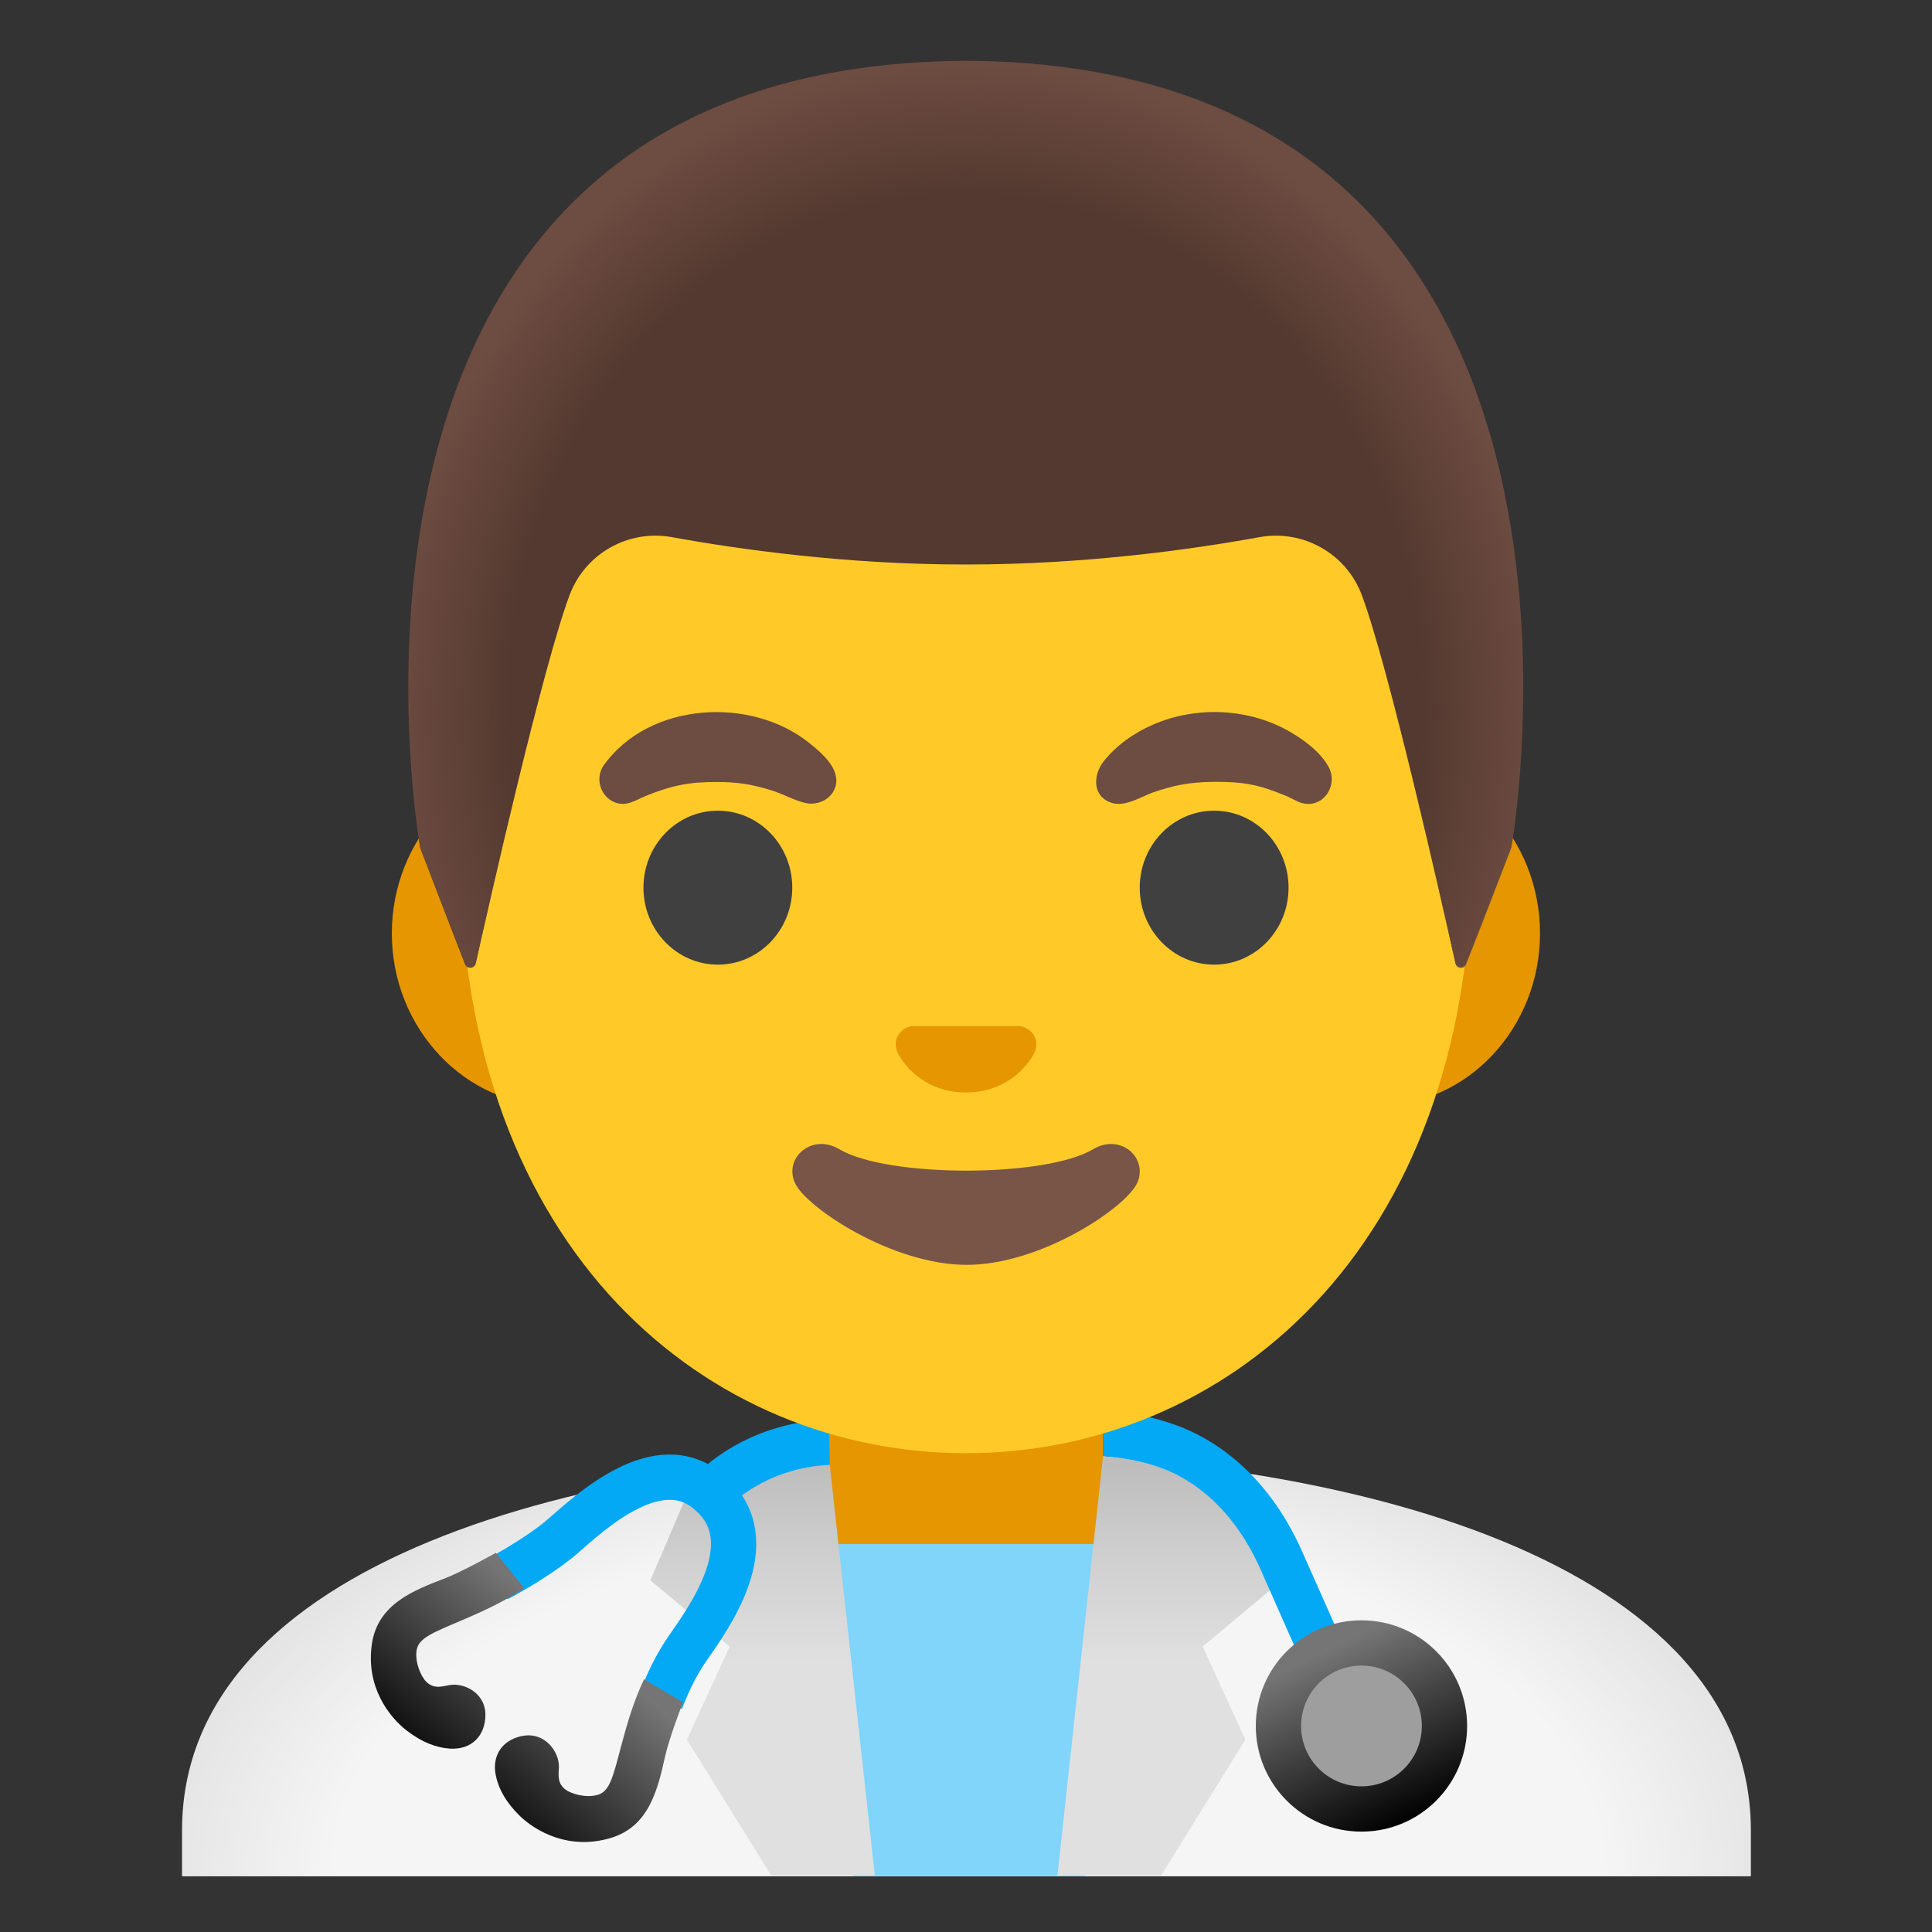
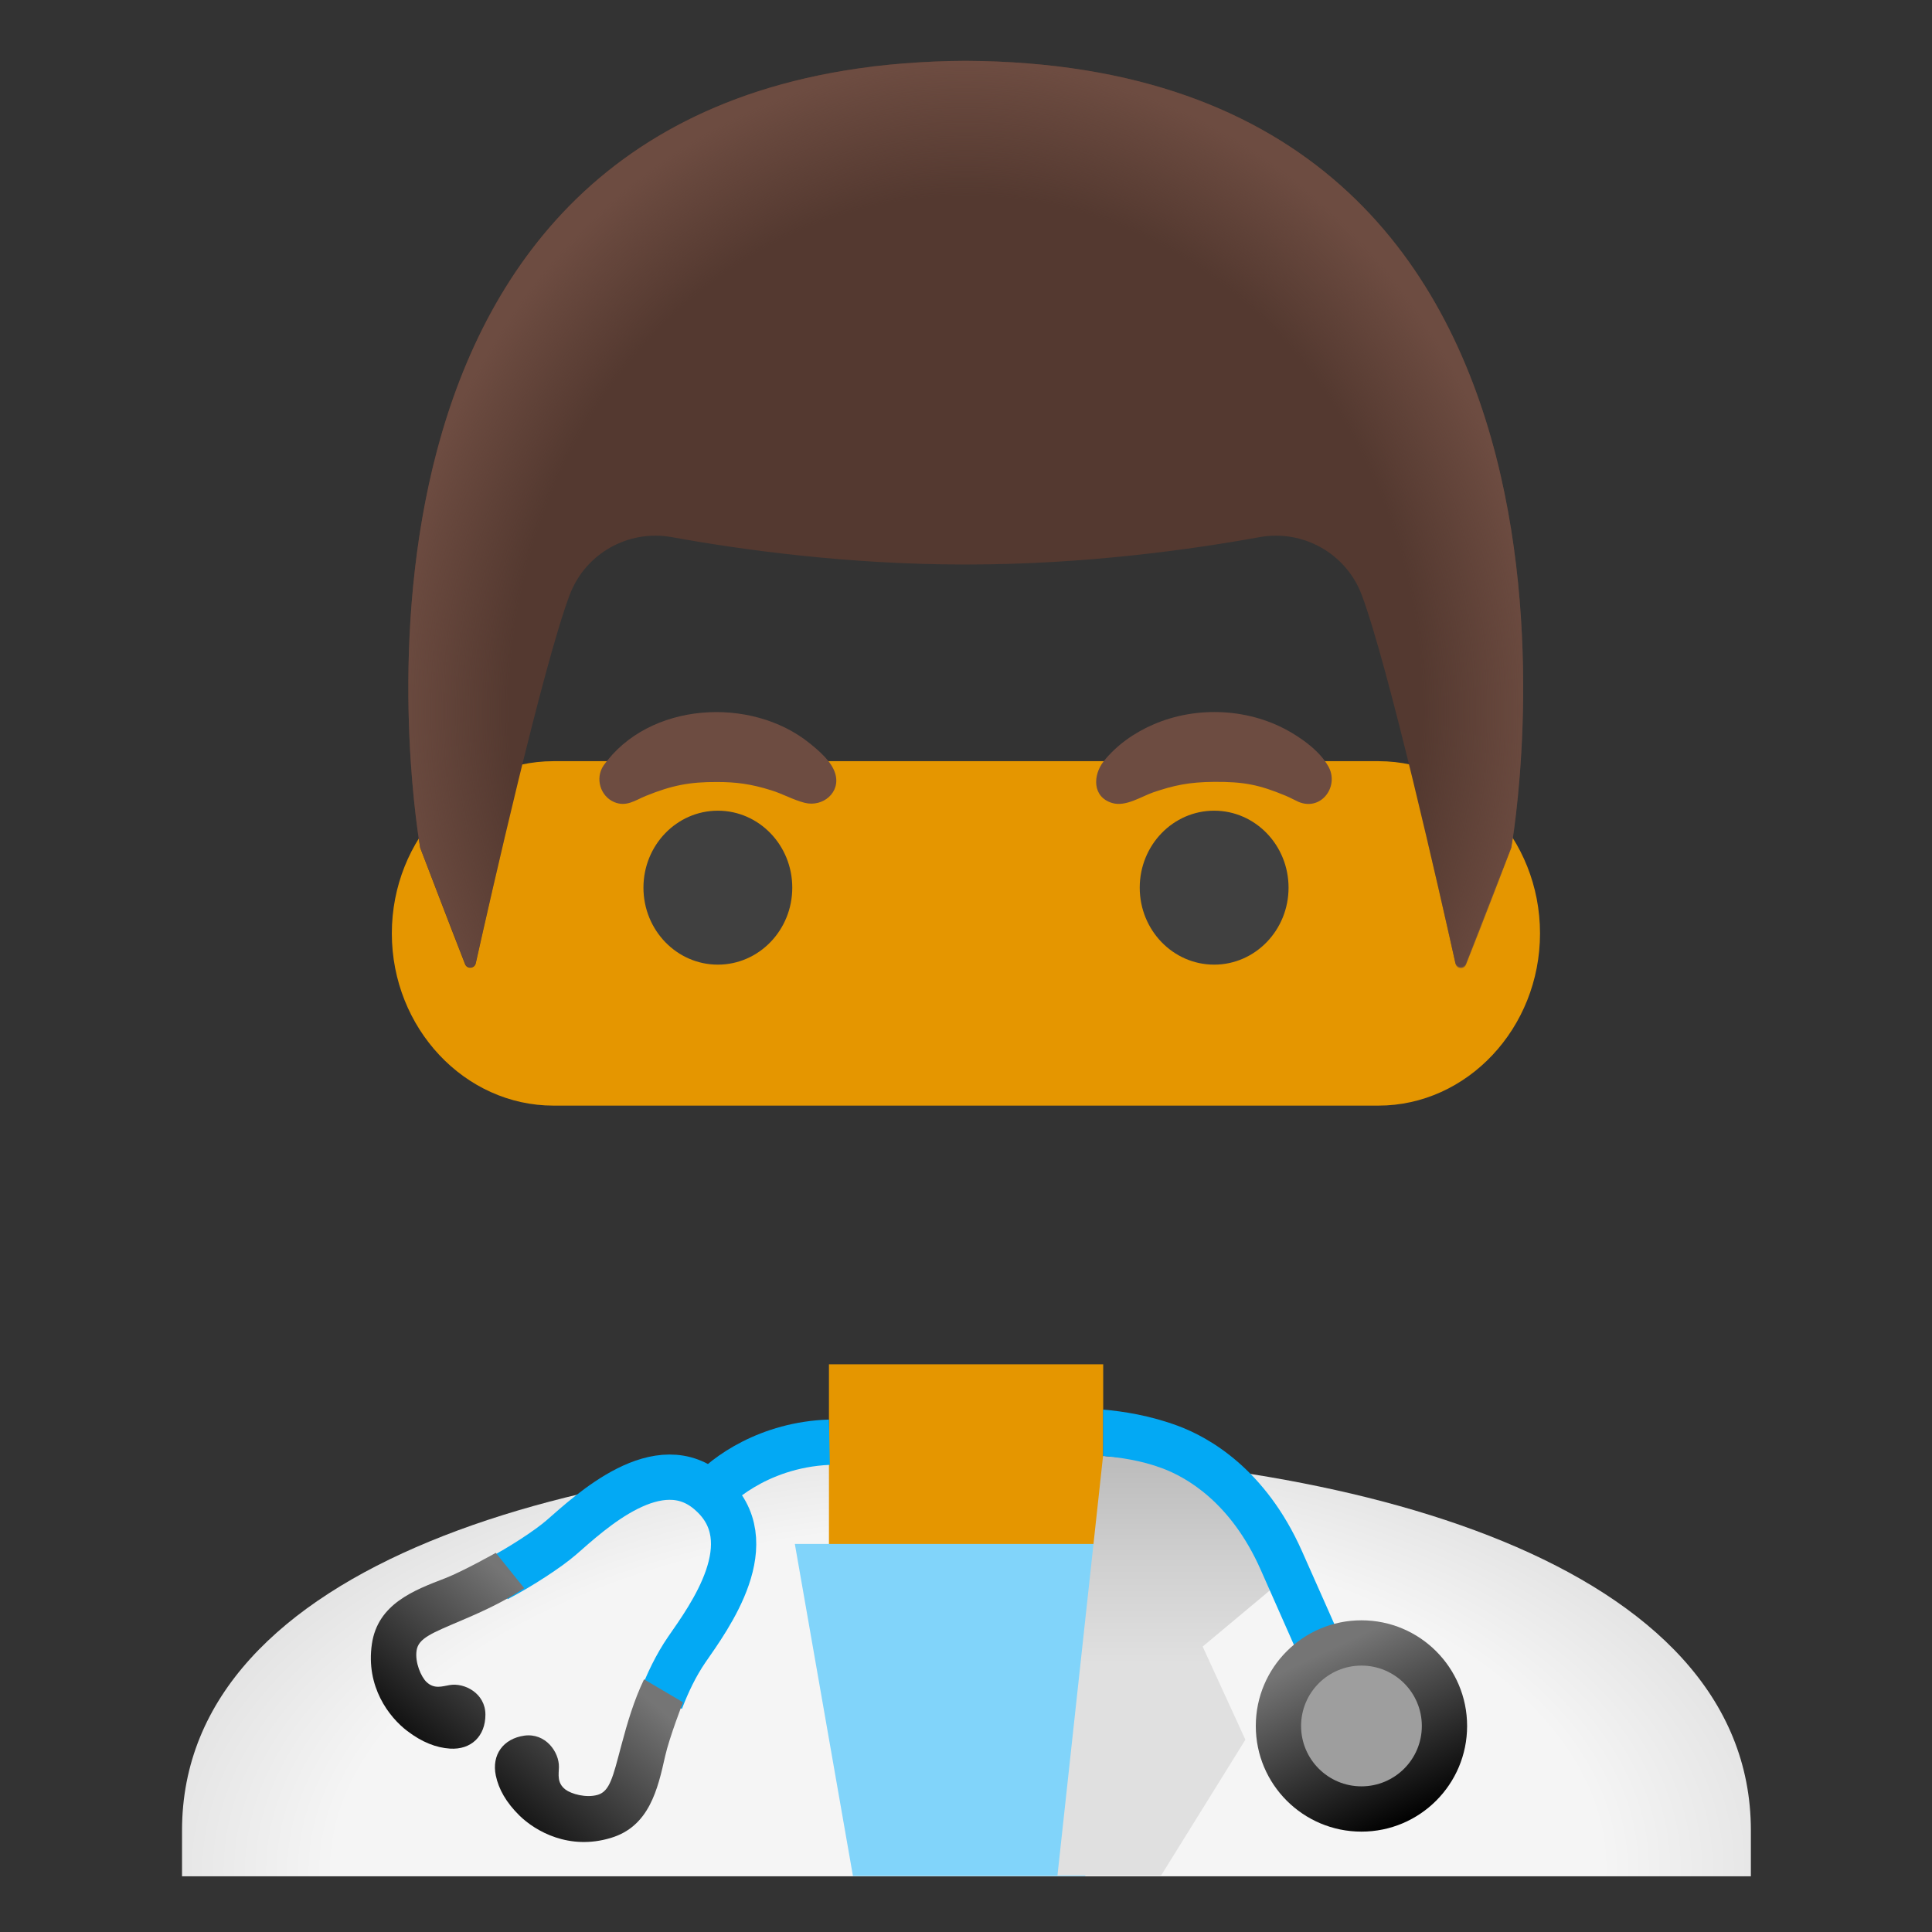
<svg xmlns="http://www.w3.org/2000/svg" enable-background="new 0 0 128 128" viewBox="0 0 128 128">
  <rect x="0" y="0" width="128" height="128" fill="#333333" stroke="none" />
  <radialGradient id="g" cx="64.139" cy="4.176" r="69.458" gradientTransform="matrix(-1.08 .004 .003 .584 133.4 121.1)" gradientUnits="userSpaceOnUse">
    <stop stop-color="#F5F5F5" offset=".559" />
    <stop stop-color="#C6C6C6" offset="1" />
  </radialGradient>
  <path d="m64.03 96.21c-25.51 0.07-51.97 7.33-51.97 25.06v3.04h103.94v-3.04c0-17.73-26.46-24.99-51.97-25.06z" fill="url(#g)" />
  <path d="M54.92,90.39v20.96c0,5.26,3.7,9.53,8.26,9.53h1.65c4.56,0,8.26-4.26,8.26-9.53V90.39H54.92z" fill="#E59600" />
  <polygon points="52.66 102.29 56.51 124.29 64.22 124.29 64.66 124.29 71.9 124.29 75.34 102.29" fill="#81D4FA" />
  <linearGradient id="f" x1="26.655" x2="26.655" y1="10.967" y2="31.17" gradientTransform="matrix(-1 0 0 -1 104.16 128)" gradientUnits="userSpaceOnUse">
    <stop stop-color="#E0E0E0" offset=".335" />
    <stop stop-color="#D0D0D0" offset=".668" />
    <stop stop-color="#BDBDBD" offset=".987" />
  </linearGradient>
  <path d="m73.08 96.46c5.92 0.43 8.72 0.94 8.72 0.94l3.13 7.3-5.25 4.39 2.83 6.17-5.58 8.99h-6.87l3.02-27.79z" fill="url(#f)" />
  <linearGradient id="e" x1="12.773" x2="12.773" y1="10.967" y2="31.17" gradientTransform="matrix(1 0 0 -1 37.757 128)" gradientUnits="userSpaceOnUse">
    <stop stop-color="#E0E0E0" offset=".335" />
    <stop stop-color="#D0D0D0" offset=".668" />
    <stop stop-color="#BDBDBD" offset=".987" />
  </linearGradient>
-   <path d="m54.91 96.46c-5.92 0.43-8.69 0.94-8.69 0.94l-3.13 7.3 5.25 4.39-2.83 6.17 5.58 8.99h6.87l-3.05-27.79z" fill="url(#e)" />
  <path d="m32.94 104.62c1.57-0.82 3.4-2.02 4.25-2.76 1.92-1.67 6.47-5.97 9.86-2.94 3.66 3.21-0.1 8.27-1.55 10.37-0.72 1.05-1.27 2.21-1.72 3.39" fill="none" stroke="#03A9F4" stroke-miterlimit="10" stroke-width="3" />
  <linearGradient id="d" x1="34.007" x2="24.6" y1="23.223" y2="12.391" gradientTransform="matrix(1 0 0 -1 0 128)" gradientUnits="userSpaceOnUse">
    <stop stop-color="#757575" offset="0" />
    <stop offset="1" />
  </linearGradient>
  <path d="m29.79 111.64c-0.49 0.08-1.02 0.29-1.54-0.21-0.34-0.33-0.77-1.27-0.65-2.08 0.12-0.82 1.03-1.16 2.97-1.99 1.51-0.64 2.9-1.29 4.16-2.14l-1.88-2.34s-2.17 1.22-3.35 1.68c-2.09 0.8-4.47 1.71-4.86 4.35-0.42 2.84 1.14 4.86 2.34 5.77 0.98 0.75 1.92 1.11 2.83 1.17 1.41 0.09 2.35-0.83 2.35-2.25s-1.39-2.13-2.37-1.96z" fill="url(#d)" />
  <linearGradient id="c" x1="42.813" x2="33.406" y1="15.575" y2="4.744" gradientTransform="matrix(1 0 0 -1 0 128)" gradientUnits="userSpaceOnUse">
    <stop stop-color="#757575" offset="0" />
    <stop offset="1" />
  </linearGradient>
  <path d="m37.03 117.07c-0.01 0.5-0.14 1.05 0.43 1.49 0.38 0.29 1.37 0.58 2.15 0.35 0.79-0.24 1-1.18 1.54-3.22 0.42-1.58 0.86-3.06 1.52-4.43l2.58 1.52s-0.9 2.32-1.18 3.56c-0.49 2.19-1.05 4.67-3.61 5.43-2.75 0.83-4.98-0.44-6.05-1.49-0.88-0.87-1.37-1.74-1.56-2.64-0.29-1.38 0.49-2.45 1.89-2.65 1.41-0.19 2.31 1.09 2.29 2.08z" fill="url(#c)" />
  <path d="m54.92 94.05c-4.54 0.14-7.77 2.46-9.01 3.9l2.27 1.96c0.03-0.03 2.44-2.67 6.8-2.86l-0.06-3z" fill="#03A9F4" />
  <path d="m86.26 102.77c-2.43-5.47-6.19-7.55-8.21-8.3-1.85-0.69-3.65-0.97-4.97-1.08v3.07c1.08 0.1 2.49 0.28 3.93 0.82 1.58 0.59 4.53 2.24 6.51 6.71 2.78 6.26 3.48 7.89 3.49 7.89l2.75-1.19s-0.7-1.63-3.5-7.92z" fill="#03A9F4" />
  <linearGradient id="b" x1="87.856" x2="93.231" y1="18.604" y2="7.229" gradientTransform="matrix(1 0 0 -1 0 128)" gradientUnits="userSpaceOnUse">
    <stop stop-color="#757575" offset="0" />
    <stop offset="1" />
  </linearGradient>
  <circle cx="90.2" cy="114.35" r="7" fill="url(#b)" />
  <circle cx="90.2" cy="114.35" r="4" fill="#9E9E9E" />
  <path d="m91.33 50.43h-54.66c-5.89 0-10.71 5.14-10.71 11.41s4.82 11.41 10.71 11.41h54.65c5.89 0 10.71-5.14 10.71-11.41s-4.81-11.41-10.7-11.41z" fill="#E59600" />
-   <path d="m64 11.07c-17.4 0-33.52 18.61-33.52 45.4 0 26.64 16.61 39.81 33.52 39.81s33.52-13.18 33.52-39.82c0-26.78-16.12-45.39-33.52-45.39z" fill="#FFCA28" />
  <g fill="#6D4C41">
    <path d="m39.98 50.73c2.99-4.23 9.78-4.63 13.67-1.48 0.62 0.5 1.44 1.2 1.68 1.98 0.4 1.27-0.82 2.26-2.01 1.96-0.76-0.19-1.47-0.6-2.22-0.83-1.37-0.43-2.36-0.55-3.59-0.55-1.82-0.01-2.99 0.22-4.72 0.92-0.71 0.29-1.29 0.75-2.1 0.41-0.92-0.39-1.27-1.58-0.71-2.41z" />
    <path d="m86.04 53.13c-0.29-0.13-0.57-0.29-0.86-0.41-1.78-0.74-2.79-0.93-4.72-0.92-1.7 0.01-2.71 0.24-4.04 0.69-0.81 0.28-1.84 0.98-2.74 0.71-1.32-0.4-1.28-1.84-0.56-2.76 0.86-1.08 2.04-1.9 3.29-2.44 2.9-1.26 6.44-1.08 9.17 0.55 0.89 0.53 1.86 1.26 2.4 2.18 0.79 1.3-0.4 3.03-1.94 2.4z" />
  </g>
  <g fill="#404040">
    <ellipse cx="47.56" cy="58.81" rx="4.93" ry="5.1" />
    <ellipse cx="80.44" cy="58.81" rx="4.93" ry="5.1" />
  </g>
-   <path d="m72.42 76.14c-3.18 1.89-13.63 1.89-16.81 0-1.83-1.09-3.7 0.58-2.94 2.24 0.75 1.63 6.44 5.42 11.37 5.42s10.55-3.79 11.3-5.42c0.75-1.66-1.09-3.33-2.92-2.24z" fill="#795548" />
-   <path d="m67.86 68.06c-0.11-0.04-0.21-0.07-0.32-0.08h-7.08c-0.11 0.01-0.22 0.04-0.32 0.08-0.64 0.26-0.99 0.92-0.69 1.63s1.71 2.69 4.55 2.69 4.25-1.99 4.55-2.69c0.3-0.71-0.05-1.37-0.69-1.63z" fill="#E59600" />
  <path d="m64 4.03h-0.02s-0.01 0-0.02 0c-45.43 0.24-36.12 52.14-36.12 52.14s2.04 5.35 2.97 7.71c0.13 0.34 0.63 0.3 0.71-0.05 0.97-4.34 4.46-19.73 6.22-24.41 1.04-2.76 3.9-4.36 6.79-3.83 4.45 0.81 11.55 1.81 19.37 1.81h0.08s0.06 0 0.08 0c7.82 0 14.92-1 19.37-1.81 2.9-0.53 5.76 1.08 6.79 3.83 1.75 4.66 5.22 19.96 6.2 24.36 0.08 0.36 0.58 0.39 0.71 0.05l2.98-7.67c0.02 0.01 9.33-51.89-36.11-52.13z" fill="#543930" />
  <radialGradient id="a" cx="63.984" cy="80.901" r="38.092" gradientTransform="matrix(1 0 0 -1.128 0 138.37)" gradientUnits="userSpaceOnUse">
    <stop stop-color="#6D4C41" stop-opacity="0" offset=".794" />
    <stop stop-color="#6D4C41" offset="1" />
  </radialGradient>
  <path d="m100.13 56.17s9.31-51.9-36.13-52.14h-0.02-0.02c-0.71 0-1.4 0.02-2.08 0.05-1.35 0.06-2.66 0.16-3.92 0.31h-0.04c-0.09 0.01-0.17 0.03-0.26 0.04-38.24 4.81-29.82 51.74-29.82 51.74l2.98 7.68c0.13 0.34 0.62 0.31 0.7-0.05 0.98-4.39 4.46-19.71 6.22-24.37 1.04-2.76 3.9-4.36 6.79-3.83 4.45 0.81 11.55 1.81 19.37 1.81h0.08s0.06 0 0.08 0c7.82 0 14.92-1 19.37-1.81 2.9-0.53 5.76 1.08 6.79 3.83 1.76 4.68 5.25 20.1 6.21 24.42 0.08 0.36 0.57 0.39 0.7 0.05 0.95-2.36 3-7.73 3-7.73z" fill="url(#a)" />
</svg>